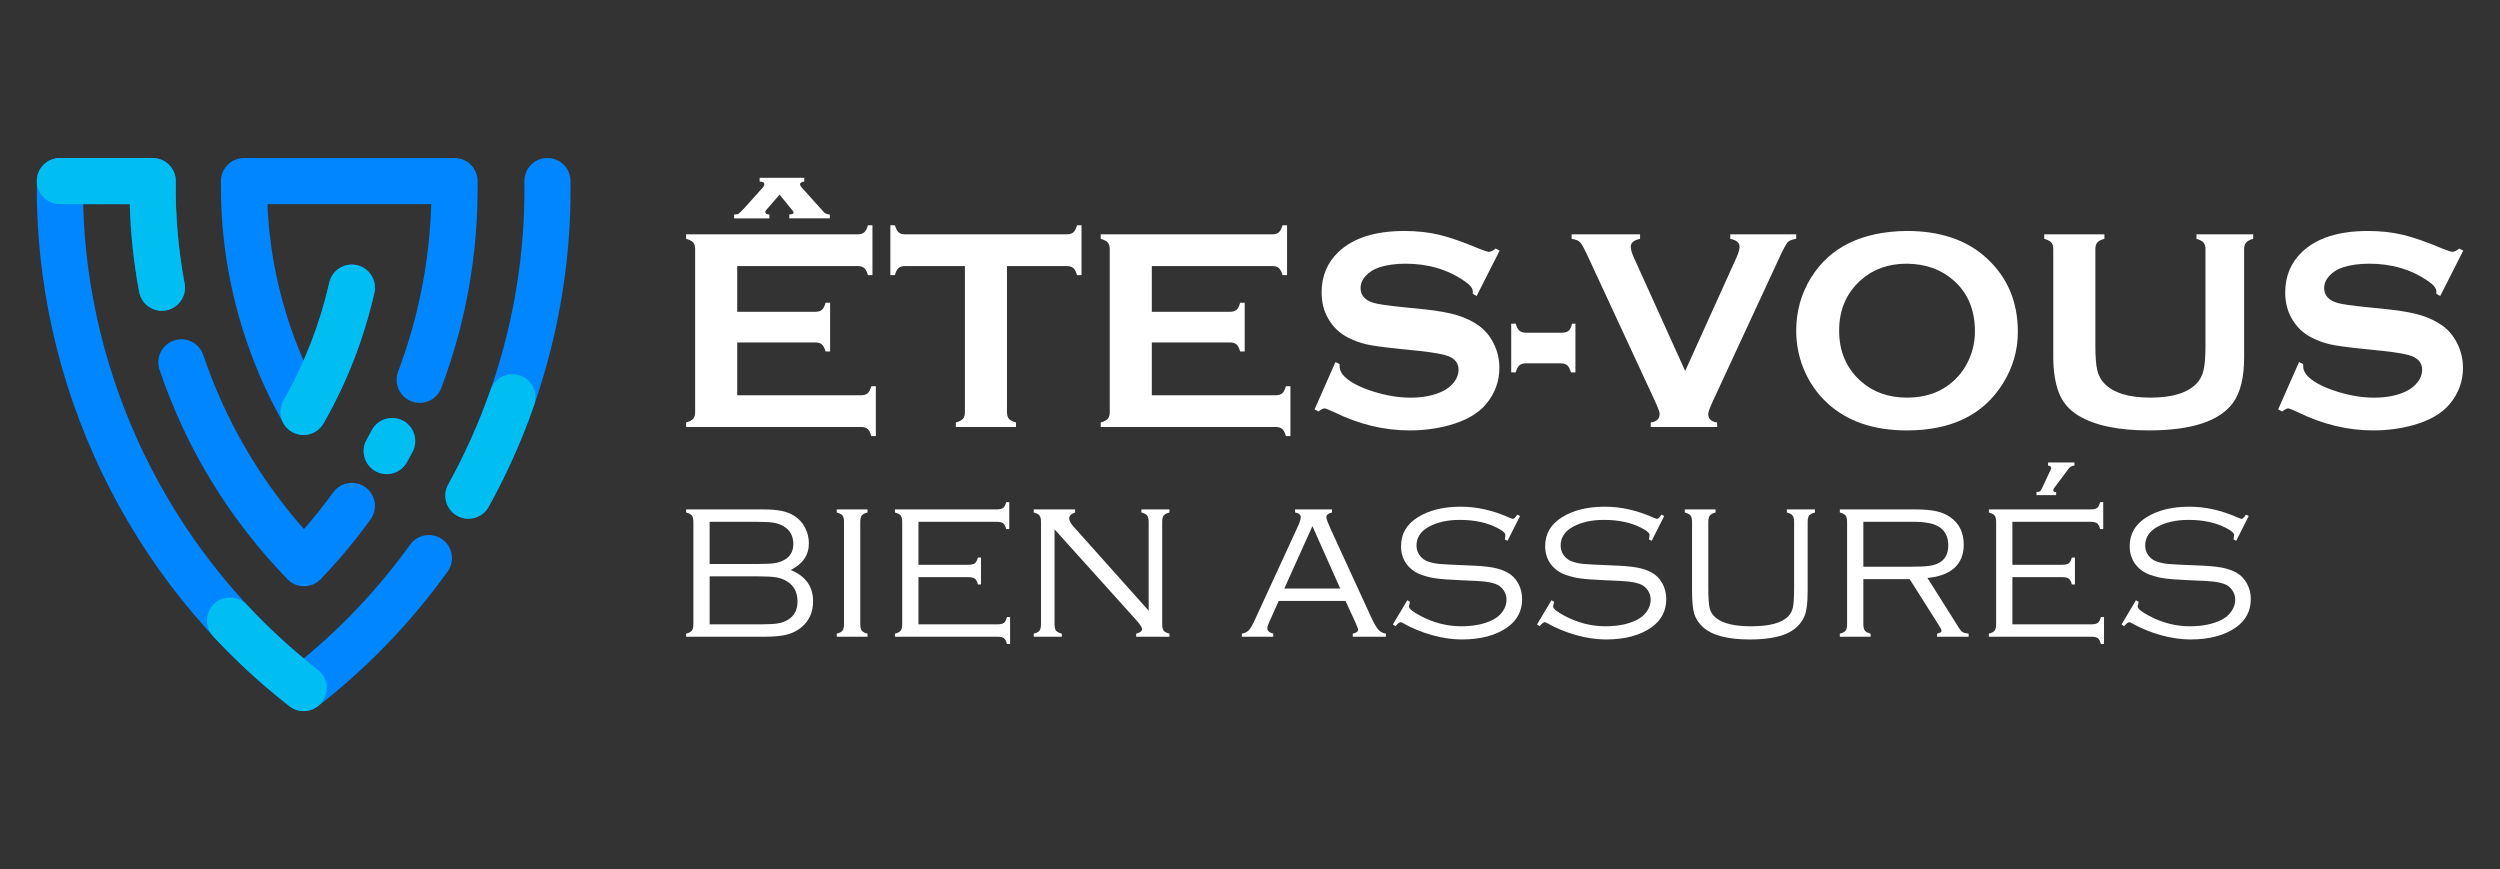
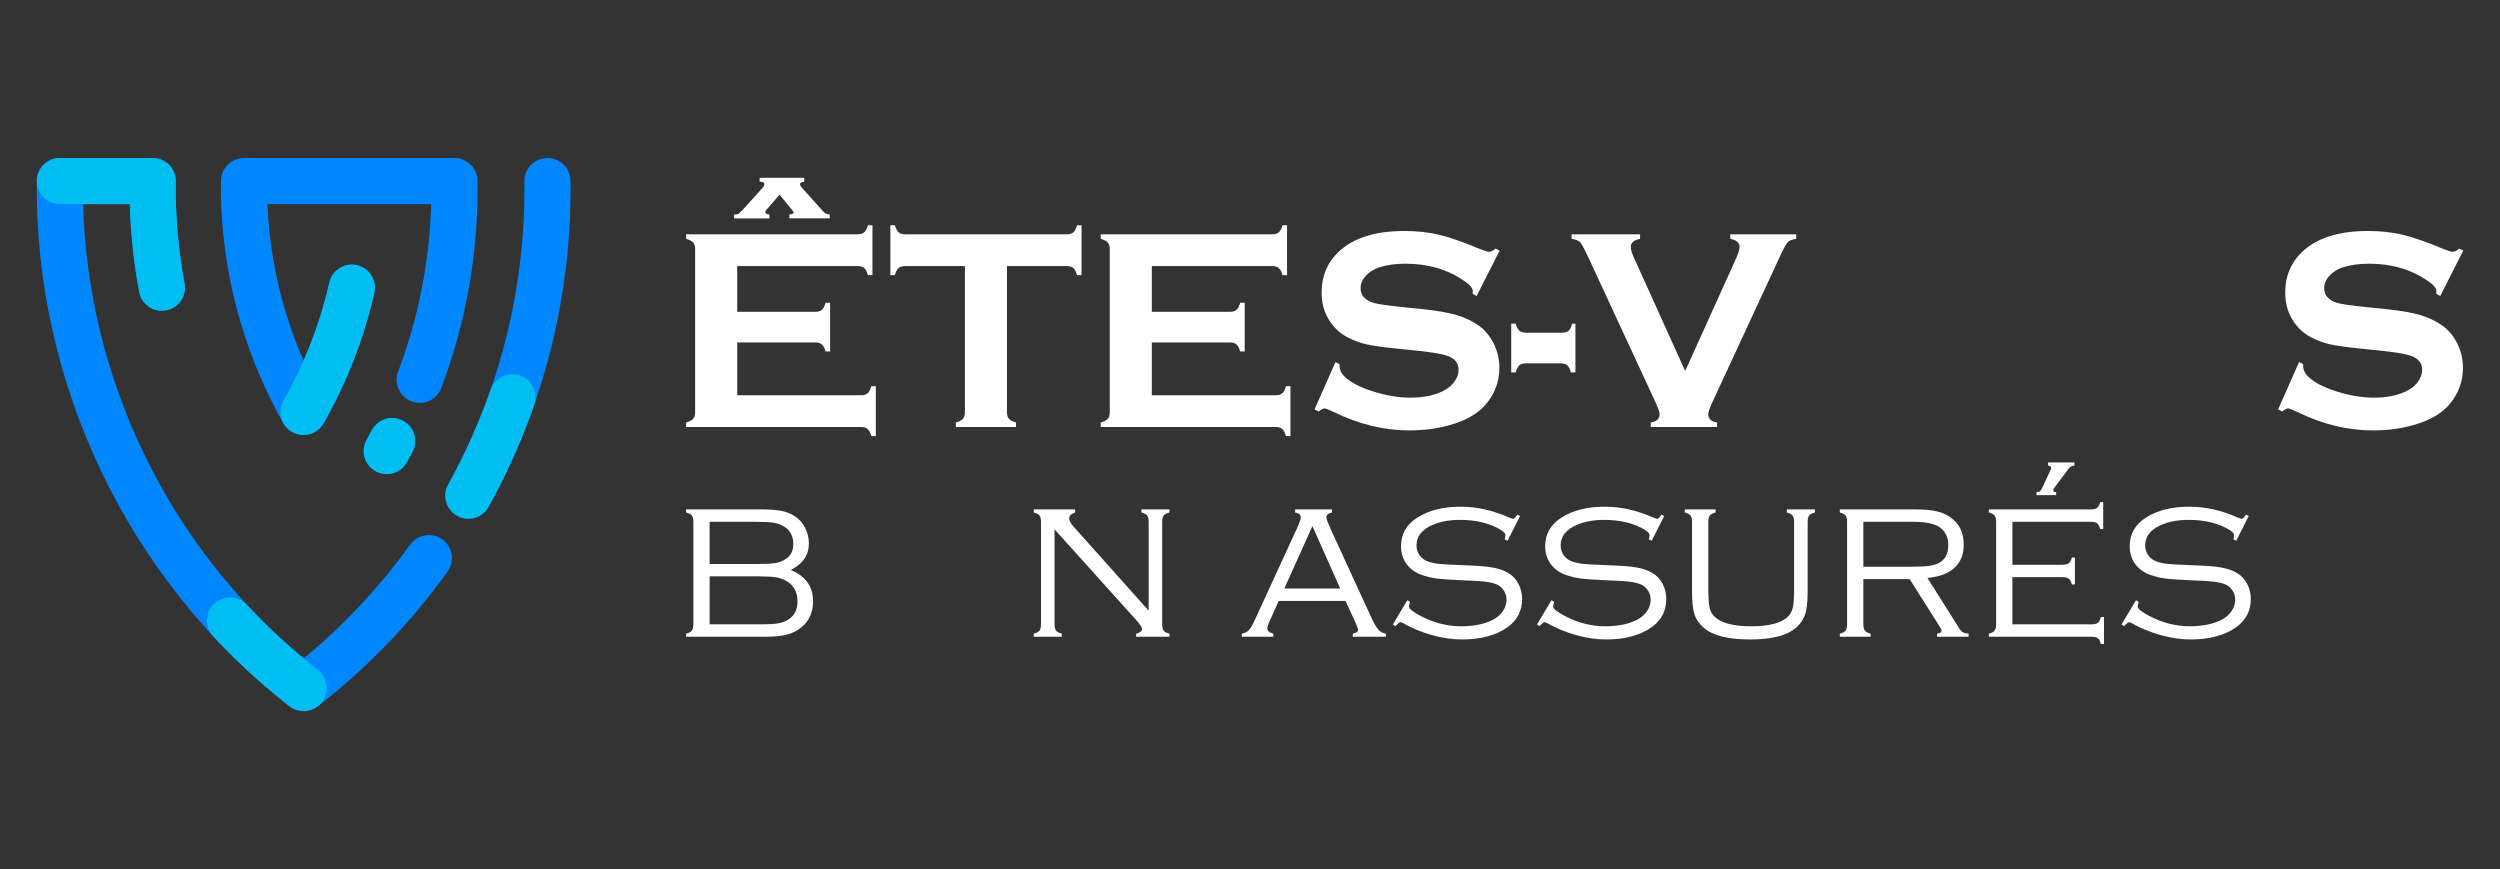
<svg xmlns="http://www.w3.org/2000/svg" version="1.1" id="Calque_1" x="0px" y="0px" width="249.979px" height="86.902px" viewBox="-43.479 -49.5 249.979 86.902" enable-background="new -43.479 -49.5 249.979 86.902" xml:space="preserve">
  <rect x="-43.479" y="-49.5" width="249.979" height="86.902" fill="#333333" stroke="none" />
  <g>
    <g>
      <g>
        <path fill="#0087FF" d="M-13.132-6.006c-0.001,0-0.001,0-0.002,0c-0.83,0-1.595-0.445-2.004-1.167     c-1.756-3.091-3.17-6.397-4.205-9.831c-1.418-4.704-2.105-9.557-2.041-14.42c0.016-1.262,1.044-2.276,2.307-2.276H1.966     c1.261,0,2.288,1.014,2.307,2.274c0.098,7.105-1.121,14.076-3.625,20.716C0.199-9.516-1.138-8.916-2.325-9.365     c-1.193-0.45-1.796-1.781-1.346-2.973c2.03-5.39,3.143-11.014,3.312-16.751H-16.74c0.145,3.628,0.751,7.236,1.814,10.752     c0.502,1.668,1.104,3.305,1.802,4.895c1.106-2.513,1.968-5.124,2.577-7.804c0.281-1.243,1.52-2.024,2.758-1.74     c1.245,0.281,2.022,1.515,1.742,2.759c-1.037,4.575-2.745,8.968-5.081,13.058C-11.54-6.45-12.305-6.006-13.132-6.006z" />
      </g>
      <g>
        <path fill="#006AFF" d="M-4.812-2.091c-0.379,0-0.761-0.093-1.116-0.289C-7.042-3-7.445-4.403-6.826-5.518     c0.175-0.316,0.348-0.634,0.517-0.954c0.592-1.129,1.983-1.56,3.115-0.968c1.128,0.592,1.561,1.986,0.969,3.114     C-2.41-3.974-2.599-3.627-2.792-3.281C-3.212-2.522-4-2.091-4.812-2.091z" />
      </g>
      <g>
        <path fill="#00BDF2" d="M-4.812-2.091c-0.379,0-0.761-0.093-1.116-0.289C-7.042-3-7.445-4.403-6.826-5.518     c0.175-0.316,0.348-0.634,0.517-0.954c0.592-1.129,1.983-1.56,3.115-0.968c1.128,0.592,1.561,1.986,0.969,3.114     C-2.41-3.974-2.599-3.627-2.792-3.281C-3.212-2.522-4-2.091-4.812-2.091z" />
      </g>
      <g>
-         <path fill="#0087FF" d="M-13.077,9.122c-0.624,0-1.223-0.253-1.656-0.702C-20.546,2.417-24.85-4.628-27.528-12.524     c-0.409-1.208,0.238-2.516,1.444-2.925c1.206-0.414,2.518,0.236,2.927,1.445c2.191,6.467,5.576,12.314,10.073,17.412     C-12.057,2.227-11.08,1-10.165-0.265c0.747-1.032,2.192-1.26,3.221-0.515c1.032,0.746,1.264,2.189,0.515,3.221     c-1.517,2.096-3.194,4.108-4.982,5.969c-0.434,0.455-1.034,0.71-1.661,0.711C-13.073,9.122-13.076,9.122-13.077,9.122z" />
-       </g>
+         </g>
      <g>
        <path fill="#00BDF2" d="M-13.134-6.003c-0.386,0-0.782-0.101-1.142-0.306c-1.106-0.632-1.491-2.041-0.86-3.147     c2.11-3.694,3.652-7.66,4.587-11.79c0.281-1.241,1.52-2.024,2.758-1.74c1.246,0.281,2.023,1.515,1.742,2.759     c-1.037,4.575-2.745,8.969-5.08,13.058C-11.555-6.423-12.333-6.003-13.134-6.003z" />
      </g>
      <g>
        <path fill="#0087FF" d="M-13.117,21.604c-0.5,0-1-0.162-1.417-0.487C-30.595,8.588-40.04-11.054-39.798-31.422     c0.016-1.264,1.043-2.279,2.307-2.279h9.278c0.617,0,1.208,0.248,1.642,0.686c0.434,0.439,0.671,1.035,0.665,1.652     c-0.047,3.396,0.25,6.829,0.881,10.204c0.234,1.254-0.592,2.458-1.845,2.691c-1.255,0.233-2.457-0.591-2.691-1.843     c-0.541-2.902-0.856-5.845-0.941-8.778h-4.665c0.458,17.513,8.571,34.235,22.055,45.429c4.021-3.32,7.595-7.142,10.643-11.379     c0.744-1.036,2.188-1.267,3.219-0.527c1.036,0.743,1.271,2.186,0.528,3.22c-3.659,5.089-8.025,9.62-12.977,13.466     C-12.115,21.443-12.615,21.604-13.117,21.604z" />
      </g>
      <g>
        <path fill="#00BDF2" d="M-27.296-18.428c-1.09,0-2.059-0.774-2.266-1.884c-0.541-2.902-0.856-5.845-0.941-8.778h-6.988     c-1.274,0-2.307-1.032-2.307-2.305c0-1.274,1.033-2.306,2.307-2.306h9.278c0.617,0,1.208,0.248,1.642,0.686     c0.434,0.439,0.671,1.035,0.665,1.652c-0.047,3.396,0.25,6.829,0.881,10.204c0.234,1.254-0.592,2.458-1.845,2.691     C-27.013-18.442-27.156-18.428-27.296-18.428z" />
      </g>
      <g>
        <path fill="#00BDF2" d="M-13.117,21.604c-0.496,0-0.996-0.157-1.417-0.484c-1.632-1.274-3.223-2.64-4.727-4.063     c-0.998-0.944-1.976-1.929-2.908-2.928c-0.87-0.932-0.818-2.392,0.113-3.261c0.932-0.869,2.391-0.817,3.26,0.113     c0.867,0.93,1.777,1.847,2.706,2.724c1.398,1.321,2.876,2.592,4.394,3.775c1.004,0.783,1.183,2.233,0.4,3.238     C-11.751,21.298-12.43,21.604-13.117,21.604z" />
      </g>
      <g>
        <path fill="#0087FF" d="M3.357,2.367c-0.377,0-0.762-0.093-1.116-0.29C1.127,1.46,0.725,0.058,1.343-1.059     c5.126-9.25,7.757-19.729,7.611-30.304c-0.018-1.275,1-2.321,2.273-2.338c0.013,0,0.023,0,0.032,0     c1.26,0,2.289,1.011,2.308,2.274c0.158,11.377-2.674,22.651-8.19,32.605C4.957,1.936,4.169,2.367,3.357,2.367z" />
      </g>
      <g>
        <path fill="#00BDF2" d="M3.357,2.367c-0.377,0-0.762-0.093-1.116-0.29C1.127,1.46,0.725,0.058,1.343-1.059     c1.676-3.025,3.1-6.209,4.236-9.469c0.419-1.203,1.734-1.845,2.937-1.419c1.202,0.418,1.839,1.734,1.42,2.938     C8.715-5.504,7.182-2.075,5.378,1.178C4.957,1.936,4.169,2.367,3.357,2.367z" />
      </g>
    </g>
    <g>
      <g enable-background="new    ">
        <path fill="#FFFFFF" d="M30.235-15.256v5.278h12.394c0.283,0,0.499-0.066,0.649-0.198c0.15-0.131,0.273-0.366,0.367-0.705h0.452     v4.982h-0.452c-0.094-0.339-0.217-0.574-0.367-0.707c-0.15-0.132-0.367-0.198-0.649-0.198H25.126v-0.451     c0.338-0.093,0.574-0.216,0.706-0.368c0.13-0.15,0.197-0.37,0.197-0.663v-16.303c0-0.291-0.066-0.513-0.197-0.663     c-0.132-0.151-0.368-0.273-0.706-0.368v-0.451H42.29c0.283,0,0.499-0.068,0.649-0.202c0.15-0.135,0.273-0.368,0.367-0.701h0.452     v4.982h-0.452c-0.094-0.335-0.217-0.57-0.367-0.703c-0.15-0.134-0.367-0.201-0.649-0.201H30.235v4.573h7.82     c0.282,0,0.499-0.066,0.649-0.198c0.151-0.13,0.273-0.366,0.367-0.706h0.452v4.87h-0.452c-0.094-0.33-0.215-0.561-0.367-0.698     c-0.15-0.136-0.368-0.204-0.649-0.204H30.235z M33.453-27.664h-3.528v-0.382c0.226-0.01,0.372-0.035,0.438-0.078     s0.244-0.215,0.536-0.514l1.891-2.104c0.104-0.113,0.156-0.23,0.156-0.354c0-0.16-0.156-0.242-0.466-0.242v-0.38h4.46v0.38     c-0.282,0.03-0.423,0.115-0.423,0.256c0,0.103,0.075,0.236,0.226,0.396l2.117,2.356c0.15,0.178,0.362,0.272,0.635,0.282v0.382     h-4.05v-0.382c0.291-0.02,0.437-0.09,0.437-0.212c0-0.037-0.075-0.146-0.225-0.324l-1.186-1.455l-1.299,1.496     c-0.084,0.085-0.127,0.17-0.127,0.254c0,0.142,0.137,0.221,0.409,0.24V-27.664z" />
        <path fill="#FFFFFF" d="M57.21-22.894v14.608c0,0.293,0.065,0.513,0.197,0.663c0.131,0.151,0.367,0.274,0.706,0.368v0.451H52.1     v-0.451c0.339-0.093,0.573-0.216,0.706-0.368c0.131-0.15,0.198-0.37,0.198-0.663v-14.608h-5.985     c-0.282,0-0.499,0.063-0.649,0.194c-0.151,0.128-0.273,0.366-0.367,0.709H45.55v-4.982h0.452     c0.104,0.343,0.228,0.578,0.375,0.708c0.146,0.13,0.36,0.195,0.642,0.195h16.161c0.292,0,0.514-0.065,0.665-0.195     c0.15-0.13,0.273-0.365,0.367-0.708h0.452v4.982H64.21c-0.093-0.344-0.217-0.581-0.367-0.709c-0.15-0.13-0.373-0.194-0.665-0.194     H57.21z" />
        <path fill="#FFFFFF" d="M71.693-15.256v5.278h12.392c0.284,0,0.5-0.066,0.65-0.198c0.149-0.131,0.272-0.366,0.367-0.705h0.452     v4.982h-0.452c-0.095-0.339-0.218-0.574-0.367-0.707c-0.15-0.132-0.366-0.198-0.65-0.198h-17.5v-0.451     c0.336-0.093,0.572-0.216,0.702-0.368c0.134-0.15,0.2-0.37,0.2-0.663v-16.303c0-0.291-0.066-0.513-0.2-0.663     c-0.129-0.151-0.365-0.273-0.702-0.368v-0.451h17.162c0.281,0,0.499-0.068,0.648-0.202c0.152-0.135,0.274-0.368,0.367-0.701     h0.453v4.982h-0.453c-0.093-0.335-0.215-0.57-0.367-0.703c-0.149-0.134-0.367-0.201-0.648-0.201H71.693v4.573h7.819     c0.282,0,0.498-0.066,0.648-0.198c0.153-0.13,0.274-0.366,0.367-0.706h0.453v4.87h-0.453c-0.093-0.33-0.214-0.561-0.367-0.698     c-0.15-0.136-0.366-0.204-0.648-0.204H71.693z" />
        <path fill="#FFFFFF" d="M106.471-24.438l-2.3,4.537l-0.395-0.226c0.009-0.093,0.015-0.169,0.015-0.226     c0-0.319-0.274-0.663-0.821-1.03c-1.673-1.166-3.641-1.75-5.901-1.75c-0.997,0-1.875,0.123-2.637,0.366     c-0.556,0.189-1.005,0.471-1.349,0.847c-0.345,0.377-0.516,0.784-0.516,1.227c0,0.723,0.438,1.217,1.312,1.48     c0.452,0.132,1.424,0.273,2.909,0.423l2.215,0.226c1.319,0.143,2.385,0.333,3.197,0.578c0.815,0.245,1.537,0.588,2.167,1.03     c0.642,0.461,1.147,1.067,1.517,1.819c0.373,0.753,0.562,1.555,0.562,2.413c0,1.354-0.441,2.556-1.316,3.61     c-0.79,0.958-2.019,1.669-3.682,2.13c-1.243,0.346-2.574,0.521-3.995,0.521c-2.55,0-5.067-0.612-7.554-1.836     c-0.524-0.245-0.841-0.366-0.945-0.366c-0.12,0-0.313,0.103-0.578,0.31l-0.41-0.211l2.089-4.728l0.41,0.197     c0,0.084,0,0.146,0,0.184c0,0.424,0.204,0.814,0.608,1.172c0.61,0.545,1.556,1.016,2.837,1.412     c1.28,0.394,2.493,0.592,3.643,0.592c1.251,0,2.319-0.21,3.204-0.634c0.487-0.235,0.878-0.546,1.17-0.936s0.44-0.797,0.44-1.22     c0-0.638-0.347-1.093-1.033-1.365c-0.479-0.188-1.448-0.362-2.906-0.521l-2.175-0.225c-1.46-0.151-2.49-0.294-3.091-0.431     c-0.603-0.137-1.204-0.354-1.808-0.657c-0.856-0.422-1.529-1.06-2.018-1.908c-0.445-0.762-0.664-1.637-0.664-2.626     c0-1.63,0.562-2.976,1.679-4.042c1.469-1.404,3.671-2.103,6.607-2.103c1.232,0,2.38,0.124,3.444,0.375     c1.063,0.251,2.389,0.711,3.98,1.382c0.546,0.218,0.879,0.326,1.001,0.326c0.199,0,0.428-0.108,0.693-0.326L106.471-24.438z" />
        <path fill="#FFFFFF" d="M114.051-17.135v4.869h-0.452c-0.093-0.337-0.215-0.574-0.367-0.705c-0.15-0.131-0.369-0.198-0.661-0.198     h-3.474c-0.281,0-0.5,0.068-0.657,0.205c-0.155,0.137-0.272,0.371-0.358,0.698h-0.453v-4.869h0.453     c0.086,0.333,0.209,0.568,0.37,0.701c0.156,0.134,0.383,0.202,0.671,0.202h3.565c0.298,0,0.525-0.065,0.68-0.194     c0.154-0.13,0.269-0.366,0.341-0.709H114.051z" />
        <path fill="#FFFFFF" d="M125.025-12.404l5.113-11.308c0.217-0.48,0.326-0.851,0.326-1.115c0-0.404-0.313-0.668-0.932-0.792     v-0.451h6.594v0.451c-0.414,0.058-0.701,0.175-0.862,0.354c-0.158,0.179-0.437,0.697-0.832,1.553L127.752-9.3     c-0.281,0.61-0.422,1.012-0.422,1.199c0,0.479,0.296,0.762,0.889,0.847v0.451h-6.638v-0.451c0.592-0.085,0.889-0.371,0.889-0.859     c0-0.18-0.141-0.576-0.422-1.186l-6.682-14.412c-0.396-0.856-0.675-1.374-0.836-1.553c-0.158-0.178-0.448-0.295-0.859-0.354     v-0.451h6.844v0.451c-0.621,0.123-0.933,0.387-0.933,0.792c0,0.264,0.11,0.635,0.327,1.115L125.025-12.404z" />
-         <path fill="#FFFFFF" d="M147.174-26.407c3.361,0,6.027,0.906,7.996,2.724c2.078,1.9,3.119,4.356,3.119,7.369     c0,1.843-0.497,3.566-1.496,5.165c-1.949,3.124-5.146,4.688-9.594,4.688c-3.33,0-5.982-0.909-7.949-2.724     c-1.055-0.97-1.854-2.133-2.402-3.487c-0.479-1.194-0.721-2.451-0.721-3.77c0-1.928,0.496-3.693,1.484-5.293     C139.506-24.794,142.693-26.353,147.174-26.407z M147.188-23.134c-1.839,0-3.366,0.544-4.592,1.635     c-1.45,1.288-2.177,2.976-2.177,5.063c0,2.086,0.727,3.772,2.177,5.062c1.226,1.09,2.766,1.635,4.62,1.635     c1.856,0,3.392-0.545,4.605-1.635c0.726-0.649,1.282-1.443,1.669-2.383c0.34-0.836,0.508-1.702,0.508-2.594     c0-2.182-0.725-3.897-2.177-5.148C150.589-22.57,149.044-23.115,147.188-23.134z" />
-         <path fill="#FFFFFF" d="M180.915-24.588v10.799c0,2.041-0.374,3.572-1.128,4.588c-1.354,1.825-4.155,2.738-8.4,2.738     c-3.067,0-5.415-0.495-7.043-1.483c-0.947-0.574-1.607-1.354-1.975-2.342c-0.359-0.979-0.537-2.147-0.537-3.501v-10.799     c0-0.291-0.065-0.513-0.196-0.663c-0.135-0.151-0.366-0.273-0.707-0.368v-0.451h6.013v0.451c-0.333,0.085-0.568,0.207-0.702,0.36     c-0.135,0.156-0.201,0.379-0.201,0.67v9.613c0,1.11,0.063,1.932,0.184,2.462c0.122,0.533,0.354,0.978,0.693,1.334     c0.901,0.961,2.445,1.44,4.629,1.44c2.192,0,3.741-0.479,4.644-1.44c0.329-0.356,0.556-0.802,0.677-1.334     c0.122-0.53,0.184-1.353,0.184-2.462v-9.613c0-0.291-0.064-0.513-0.199-0.663c-0.13-0.151-0.366-0.273-0.704-0.368v-0.451h5.673     v0.451c-0.337,0.095-0.572,0.216-0.704,0.368C180.983-25.102,180.915-24.879,180.915-24.588z" />
        <path fill="#FFFFFF" d="M202.823-24.438l-2.301,4.537l-0.395-0.226c0.008-0.093,0.014-0.169,0.014-0.226     c0-0.319-0.274-0.663-0.819-1.03c-1.674-1.166-3.64-1.75-5.901-1.75c-0.997,0-1.875,0.123-2.638,0.366     c-0.555,0.189-1.004,0.471-1.348,0.847c-0.345,0.377-0.517,0.784-0.517,1.227c0,0.723,0.438,1.217,1.313,1.48     c0.453,0.132,1.422,0.273,2.908,0.423l2.215,0.226c1.318,0.143,2.385,0.333,3.198,0.578c0.814,0.245,1.535,0.588,2.167,1.03     c0.641,0.461,1.146,1.067,1.517,1.819c0.372,0.753,0.56,1.555,0.56,2.413c0,1.354-0.439,2.556-1.315,3.61     c-0.79,0.958-2.017,1.669-3.683,2.13c-1.242,0.346-2.575,0.521-3.993,0.521c-2.55,0-5.067-0.612-7.555-1.836     c-0.524-0.245-0.84-0.366-0.944-0.366c-0.121,0-0.313,0.103-0.578,0.31l-0.411-0.211l2.089-4.728l0.41,0.197     c0,0.084,0,0.146,0,0.184c0,0.424,0.203,0.814,0.607,1.172c0.611,0.545,1.558,1.016,2.837,1.412     c1.281,0.394,2.495,0.592,3.645,0.592c1.249,0,2.319-0.21,3.203-0.634c0.485-0.235,0.877-0.546,1.17-0.936     s0.439-0.797,0.439-1.22c0-0.638-0.346-1.093-1.031-1.365c-0.479-0.188-1.449-0.362-2.908-0.521l-2.172-0.225     c-1.461-0.151-2.492-0.294-3.091-0.431c-0.604-0.137-1.207-0.354-1.811-0.657c-0.856-0.422-1.527-1.06-2.017-1.908     c-0.444-0.762-0.663-1.637-0.663-2.626c0-1.63,0.56-2.976,1.68-4.042c1.468-1.404,3.669-2.103,6.604-2.103     c1.233,0,2.382,0.124,3.445,0.375c1.064,0.251,2.39,0.711,3.98,1.382c0.545,0.218,0.88,0.326,1.001,0.326     c0.199,0,0.43-0.108,0.693-0.326L202.823-24.438z" />
      </g>
      <g>
        <path fill="#FFFFFF" d="M35.583,7.496c1.493,0.606,2.239,1.648,2.239,3.126c0,1.076-0.379,1.936-1.137,2.58     c-0.424,0.356-0.913,0.606-1.466,0.75s-1.292,0.216-2.216,0.216h-7.877v-0.307c0.288-0.075,0.481-0.18,0.58-0.313     c0.098-0.132,0.147-0.354,0.147-0.665V2.722c0-0.318-0.049-0.542-0.147-0.671c-0.099-0.128-0.292-0.231-0.58-0.307V1.437h7.638     c0.796,0,1.44,0.051,1.933,0.154c0.492,0.102,0.92,0.274,1.284,0.517c0.439,0.28,0.786,0.667,1.04,1.159     c0.254,0.493,0.381,1.016,0.381,1.569C37.402,6.003,36.795,6.89,35.583,7.496z M27.479,6.893h4.831     c0.765,0,1.328-0.028,1.688-0.085c0.36-0.057,0.684-0.168,0.972-0.335c0.583-0.326,0.875-0.853,0.875-1.58     c0-0.811-0.337-1.409-1.012-1.796c-0.295-0.167-0.627-0.278-0.995-0.335c-0.368-0.057-0.923-0.085-1.665-0.085h-4.695V6.893z      M27.479,12.929h5.07c0.803,0,1.394-0.032,1.773-0.097s0.72-0.191,1.023-0.381c0.614-0.387,0.921-0.989,0.921-1.808     c0-0.917-0.356-1.591-1.068-2.023c-0.303-0.189-0.65-0.318-1.04-0.387c-0.391-0.068-0.976-0.102-1.756-0.102h-4.922V12.929z" />
-         <path fill="#FFFFFF" d="M40.914,12.883V2.722c0-0.318-0.049-0.542-0.147-0.671c-0.099-0.128-0.292-0.231-0.58-0.307V1.437h3.08     v0.307c-0.288,0.076-0.481,0.178-0.58,0.307C42.589,2.18,42.54,2.403,42.54,2.722v10.162c0,0.311,0.049,0.533,0.148,0.665     c0.098,0.133,0.292,0.237,0.58,0.313v0.307h-3.08v-0.307c0.288-0.075,0.481-0.18,0.58-0.313     C40.865,13.416,40.914,13.194,40.914,12.883z" />
-         <path fill="#FFFFFF" d="M48.359,8.212v4.717h7.866c0.318,0,0.544-0.049,0.677-0.146c0.132-0.097,0.233-0.291,0.301-0.582h0.318     v2.694h-0.318c-0.068-0.288-0.167-0.481-0.296-0.58c-0.129-0.099-0.352-0.148-0.67-0.148h-10.23v-0.307     c0.295-0.075,0.49-0.18,0.585-0.313c0.095-0.132,0.142-0.354,0.142-0.665V2.722c0-0.318-0.049-0.542-0.147-0.671     c-0.099-0.128-0.292-0.231-0.58-0.307V1.437h10.15c0.318,0,0.542-0.049,0.67-0.147s0.231-0.292,0.307-0.58h0.307v2.694h-0.307     c-0.076-0.291-0.178-0.485-0.307-0.582c-0.129-0.097-0.352-0.146-0.67-0.146h-7.798v4.296h4.967c0.318,0,0.542-0.049,0.671-0.147     c0.128-0.099,0.231-0.292,0.307-0.58h0.307v2.694h-0.307c-0.076-0.291-0.18-0.485-0.313-0.582     c-0.133-0.097-0.354-0.146-0.665-0.146H48.359z" />
        <path fill="#FFFFFF" d="M61.966,3.426v9.457c0,0.311,0.047,0.533,0.142,0.665c0.094,0.133,0.29,0.237,0.585,0.313v0.307h-2.807     v-0.307c0.295-0.075,0.49-0.18,0.585-0.313c0.095-0.132,0.142-0.354,0.142-0.665V2.722c0-0.318-0.049-0.542-0.147-0.671     c-0.099-0.128-0.292-0.231-0.58-0.307V1.437h4.137v0.307c-0.394,0.129-0.591,0.326-0.591,0.591c0,0.228,0.144,0.5,0.432,0.818     l7.514,8.412V2.722c0-0.318-0.049-0.542-0.148-0.671c-0.099-0.128-0.292-0.231-0.58-0.307V1.437h2.808v0.307     c-0.288,0.076-0.481,0.178-0.58,0.307C72.779,2.18,72.73,2.403,72.73,2.722v10.162c0,0.311,0.047,0.533,0.142,0.665     c0.095,0.133,0.29,0.237,0.585,0.313v0.307h-3.331v-0.307c0.394-0.098,0.591-0.253,0.591-0.466c0-0.159-0.182-0.443-0.546-0.853     L61.966,3.426z" />
        <path fill="#FFFFFF" d="M91.063,10.587h-6.68l-0.959,2.137c-0.121,0.265-0.182,0.462-0.182,0.591     c0,0.258,0.197,0.439,0.593,0.545v0.307h-3.138v-0.307c0.303-0.053,0.54-0.172,0.711-0.358c0.17-0.186,0.373-0.54,0.607-1.063     l4.218-9.162c0.234-0.508,0.353-0.856,0.353-1.046c0-0.265-0.19-0.428-0.568-0.489V1.437h3.693v0.307     c-0.379,0.083-0.568,0.246-0.568,0.489c0,0.144,0.152,0.549,0.455,1.216l4.047,8.809c0.272,0.583,0.507,0.985,0.704,1.205     s0.447,0.352,0.751,0.397v0.307h-3.313v-0.307c0.354-0.075,0.531-0.205,0.531-0.386c0-0.091-0.091-0.341-0.272-0.75     L91.063,10.587z M90.531,9.349l-2.779-6.242L84.94,9.349H90.531z" />
        <path fill="#FFFFFF" d="M108.513,2.097l-1.25,2.478l-0.273-0.136c0.038-0.22,0.057-0.371,0.057-0.455     c0-0.182-0.246-0.402-0.738-0.659c-1.046-0.561-2.319-0.841-3.819-0.841c-1.205,0-2.228,0.224-3.069,0.67     c-0.841,0.455-1.262,1.088-1.262,1.898c0,0.364,0.106,0.691,0.318,0.983c0.212,0.292,0.496,0.498,0.853,0.619     c0.356,0.122,0.743,0.201,1.159,0.239c0.417,0.038,1.312,0.083,2.683,0.137c1.145,0.038,2.011,0.11,2.598,0.216     s1.089,0.277,1.506,0.512c0.447,0.25,0.8,0.612,1.058,1.085c0.257,0.474,0.386,0.991,0.386,1.551c0,1.175-0.48,2.111-1.443,2.808     c-1.151,0.826-2.683,1.239-4.592,1.239c-0.939,0-1.927-0.144-2.961-0.432c-1.035-0.288-1.995-0.682-2.882-1.182     c-0.121-0.076-0.212-0.114-0.272-0.114c-0.114,0-0.284,0.133-0.512,0.398l-0.262-0.17l1.443-2.421l0.273,0.159     c-0.022,0.091-0.038,0.152-0.046,0.182c-0.038,0.121-0.057,0.22-0.057,0.295c0,0.212,0.387,0.523,1.159,0.932     c1.304,0.689,2.656,1.034,4.059,1.034c1.28,0,2.345-0.22,3.193-0.659c0.409-0.212,0.735-0.498,0.978-0.858     c0.243-0.36,0.364-0.737,0.364-1.131c0-0.364-0.103-0.689-0.307-0.978c-0.205-0.288-0.475-0.492-0.808-0.614     c-0.311-0.106-0.657-0.182-1.04-0.227c-0.383-0.046-1.104-0.087-2.165-0.125c-1.251-0.053-2.145-0.116-2.683-0.188     c-0.538-0.072-1.046-0.195-1.523-0.369c-0.606-0.22-1.095-0.576-1.466-1.068c-0.372-0.508-0.558-1.106-0.558-1.796     c0-1.22,0.554-2.178,1.66-2.875c1.129-0.712,2.564-1.068,4.308-1.068c1.592,0,3.19,0.356,4.797,1.068     c0.242,0.099,0.383,0.147,0.421,0.147c0.121,0,0.265-0.14,0.432-0.42L108.513,2.097z" />
        <path fill="#FFFFFF" d="M122.926,2.097l-1.25,2.478l-0.273-0.136c0.038-0.22,0.057-0.371,0.057-0.455     c0-0.182-0.246-0.402-0.738-0.659c-1.046-0.561-2.319-0.841-3.819-0.841c-1.205,0-2.228,0.224-3.069,0.67     c-0.841,0.455-1.262,1.088-1.262,1.898c0,0.364,0.106,0.691,0.318,0.983c0.212,0.292,0.496,0.498,0.853,0.619     c0.356,0.122,0.743,0.201,1.159,0.239c0.417,0.038,1.312,0.083,2.683,0.137c1.145,0.038,2.011,0.11,2.598,0.216     s1.089,0.277,1.506,0.512c0.447,0.25,0.8,0.612,1.058,1.085c0.257,0.474,0.386,0.991,0.386,1.551c0,1.175-0.48,2.111-1.443,2.808     c-1.151,0.826-2.683,1.239-4.592,1.239c-0.939,0-1.927-0.144-2.961-0.432c-1.035-0.288-1.995-0.682-2.882-1.182     c-0.121-0.076-0.212-0.114-0.272-0.114c-0.114,0-0.284,0.133-0.512,0.398l-0.262-0.17l1.443-2.421l0.273,0.159     c-0.022,0.091-0.038,0.152-0.046,0.182c-0.038,0.121-0.057,0.22-0.057,0.295c0,0.212,0.387,0.523,1.159,0.932     c1.304,0.689,2.656,1.034,4.059,1.034c1.28,0,2.345-0.22,3.193-0.659c0.409-0.212,0.735-0.498,0.978-0.858     c0.243-0.36,0.364-0.737,0.364-1.131c0-0.364-0.103-0.689-0.307-0.978c-0.205-0.288-0.475-0.492-0.808-0.614     c-0.311-0.106-0.657-0.182-1.04-0.227c-0.383-0.046-1.104-0.087-2.165-0.125c-1.251-0.053-2.145-0.116-2.683-0.188     c-0.538-0.072-1.046-0.195-1.523-0.369c-0.606-0.22-1.095-0.576-1.466-1.068c-0.372-0.508-0.558-1.106-0.558-1.796     c0-1.22,0.554-2.178,1.66-2.875c1.129-0.712,2.564-1.068,4.308-1.068c1.592,0,3.19,0.356,4.797,1.068     c0.242,0.099,0.383,0.147,0.421,0.147c0.121,0,0.265-0.14,0.432-0.42L122.926,2.097z" />
        <path fill="#FFFFFF" d="M127.336,2.722v6.536c0,1.008,0.049,1.704,0.147,2.086c0.099,0.383,0.314,0.703,0.648,0.96     c0.682,0.546,1.849,0.818,3.501,0.818c1.826,0,3.062-0.333,3.705-1c0.235-0.25,0.391-0.559,0.467-0.927     c0.075-0.367,0.113-1.013,0.113-1.938V2.722c0-0.311-0.05-0.532-0.147-0.665c-0.099-0.132-0.292-0.237-0.58-0.313V1.437h2.808     v0.307c-0.288,0.076-0.481,0.178-0.58,0.307c-0.099,0.129-0.147,0.353-0.147,0.671v6.865c0,1.167-0.099,1.989-0.296,2.467     c-0.333,0.818-0.943,1.421-1.83,1.807c-0.886,0.387-2.106,0.58-3.659,0.58c-2.229,0-3.789-0.413-4.684-1.239     c-0.432-0.394-0.722-0.837-0.869-1.33c-0.148-0.493-0.222-1.254-0.222-2.285V2.722c0-0.318-0.05-0.542-0.148-0.671     c-0.099-0.128-0.292-0.231-0.579-0.307V1.437h3.08v0.307c-0.288,0.076-0.481,0.18-0.58,0.313     C127.385,2.189,127.336,2.411,127.336,2.722z" />
        <path fill="#FFFFFF" d="M142.84,8.405v4.479c0,0.311,0.05,0.533,0.147,0.665c0.099,0.133,0.292,0.237,0.58,0.313v0.307h-3.08     v-0.307c0.295-0.075,0.49-0.18,0.585-0.313c0.095-0.132,0.143-0.354,0.143-0.665V2.722c0-0.318-0.05-0.542-0.148-0.671     c-0.099-0.128-0.291-0.231-0.579-0.307V1.437h7.559c0.856,0,1.556,0.061,2.098,0.182c0.541,0.121,1.013,0.326,1.415,0.614     c0.879,0.622,1.318,1.531,1.318,2.728c0,0.978-0.307,1.749-0.921,2.313c-0.613,0.564-1.516,0.904-2.705,1.018l3.194,5.069     c0.113,0.174,0.225,0.292,0.335,0.354c0.109,0.062,0.305,0.11,0.585,0.146v0.307h-3.15v-0.307     c0.296-0.061,0.443-0.155,0.443-0.284c0-0.091-0.087-0.272-0.262-0.545l-2.928-4.626H142.84z M142.84,7.166h4.843     c0.78,0,1.365-0.028,1.756-0.085c0.39-0.057,0.722-0.161,0.994-0.313c0.599-0.333,0.898-0.913,0.898-1.739     c0-0.796-0.28-1.395-0.841-1.796c-0.516-0.371-1.391-0.557-2.626-0.557h-5.024V7.166z" />
        <path fill="#FFFFFF" d="M157.742,8.212v4.717h7.866c0.318,0,0.543-0.049,0.676-0.146c0.133-0.097,0.233-0.291,0.302-0.582h0.318     v2.694h-0.318c-0.068-0.288-0.167-0.481-0.296-0.58c-0.129-0.099-0.353-0.148-0.671-0.148H155.39v-0.307     c0.295-0.075,0.49-0.18,0.585-0.313c0.095-0.132,0.143-0.354,0.143-0.665V2.722c0-0.318-0.05-0.542-0.148-0.671     c-0.099-0.128-0.291-0.231-0.579-0.307V1.437h10.15c0.318,0,0.542-0.049,0.671-0.147s0.23-0.292,0.307-0.58h0.307v2.694h-0.307     c-0.076-0.291-0.178-0.485-0.307-0.582c-0.129-0.097-0.353-0.146-0.671-0.146h-7.798v4.296h4.968c0.318,0,0.541-0.049,0.67-0.147     s0.231-0.292,0.308-0.58h0.307v2.694h-0.307c-0.076-0.291-0.181-0.485-0.313-0.582c-0.133-0.097-0.354-0.146-0.665-0.146H157.742     z M163.948-3.257v0.307c-0.258,0.022-0.45,0.125-0.579,0.307l-1.467,1.966c-0.045,0.068-0.068,0.137-0.068,0.205     c0,0.114,0.08,0.171,0.239,0.171c0.007,0,0.022,0,0.045,0v0.307h-1.966v-0.307c0.166,0,0.28-0.023,0.341-0.068     s0.137-0.159,0.228-0.341l0.863-1.853c0.023-0.045,0.034-0.091,0.034-0.136c0-0.144-0.103-0.228-0.307-0.25v-0.307H163.948z" />
        <path fill="#FFFFFF" d="M181.374,2.097l-1.25,2.478l-0.273-0.136c0.038-0.22,0.057-0.371,0.057-0.455     c0-0.182-0.246-0.402-0.738-0.659c-1.046-0.561-2.319-0.841-3.819-0.841c-1.205,0-2.228,0.224-3.069,0.67     c-0.841,0.455-1.262,1.088-1.262,1.898c0,0.364,0.106,0.691,0.318,0.983c0.212,0.292,0.496,0.498,0.853,0.619     c0.356,0.122,0.743,0.201,1.159,0.239c0.417,0.038,1.312,0.083,2.683,0.137c1.145,0.038,2.011,0.11,2.598,0.216     s1.089,0.277,1.506,0.512c0.447,0.25,0.8,0.612,1.058,1.085c0.257,0.474,0.386,0.991,0.386,1.551c0,1.175-0.48,2.111-1.443,2.808     c-1.151,0.826-2.683,1.239-4.592,1.239c-0.939,0-1.927-0.144-2.961-0.432c-1.035-0.288-1.995-0.682-2.882-1.182     c-0.121-0.076-0.212-0.114-0.272-0.114c-0.114,0-0.284,0.133-0.512,0.398l-0.262-0.17l1.443-2.421l0.273,0.159     c-0.022,0.091-0.038,0.152-0.046,0.182c-0.038,0.121-0.057,0.22-0.057,0.295c0,0.212,0.387,0.523,1.159,0.932     c1.304,0.689,2.656,1.034,4.059,1.034c1.28,0,2.345-0.22,3.193-0.659c0.409-0.212,0.735-0.498,0.978-0.858     c0.243-0.36,0.364-0.737,0.364-1.131c0-0.364-0.103-0.689-0.307-0.978c-0.205-0.288-0.475-0.492-0.808-0.614     c-0.311-0.106-0.657-0.182-1.04-0.227c-0.383-0.046-1.104-0.087-2.165-0.125c-1.251-0.053-2.145-0.116-2.683-0.188     c-0.538-0.072-1.046-0.195-1.523-0.369c-0.606-0.22-1.095-0.576-1.466-1.068c-0.372-0.508-0.558-1.106-0.558-1.796     c0-1.22,0.554-2.178,1.66-2.875c1.129-0.712,2.564-1.068,4.308-1.068c1.592,0,3.19,0.356,4.797,1.068     c0.242,0.099,0.383,0.147,0.421,0.147c0.121,0,0.265-0.14,0.432-0.42L181.374,2.097z" />
      </g>
    </g>
  </g>
</svg>